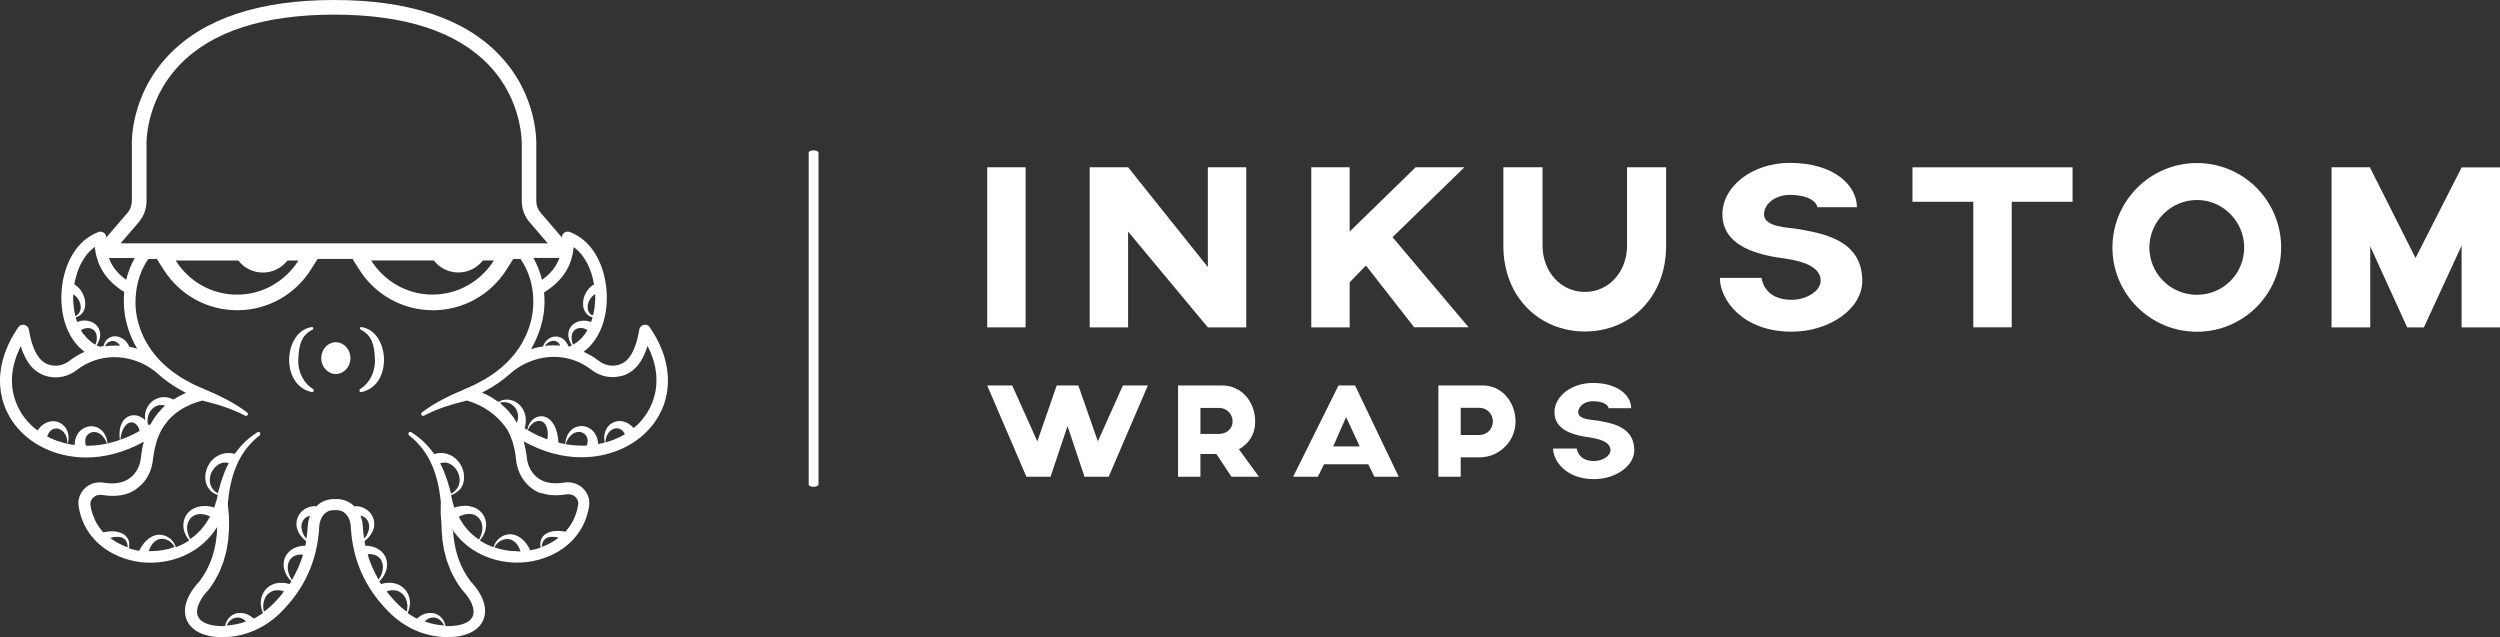
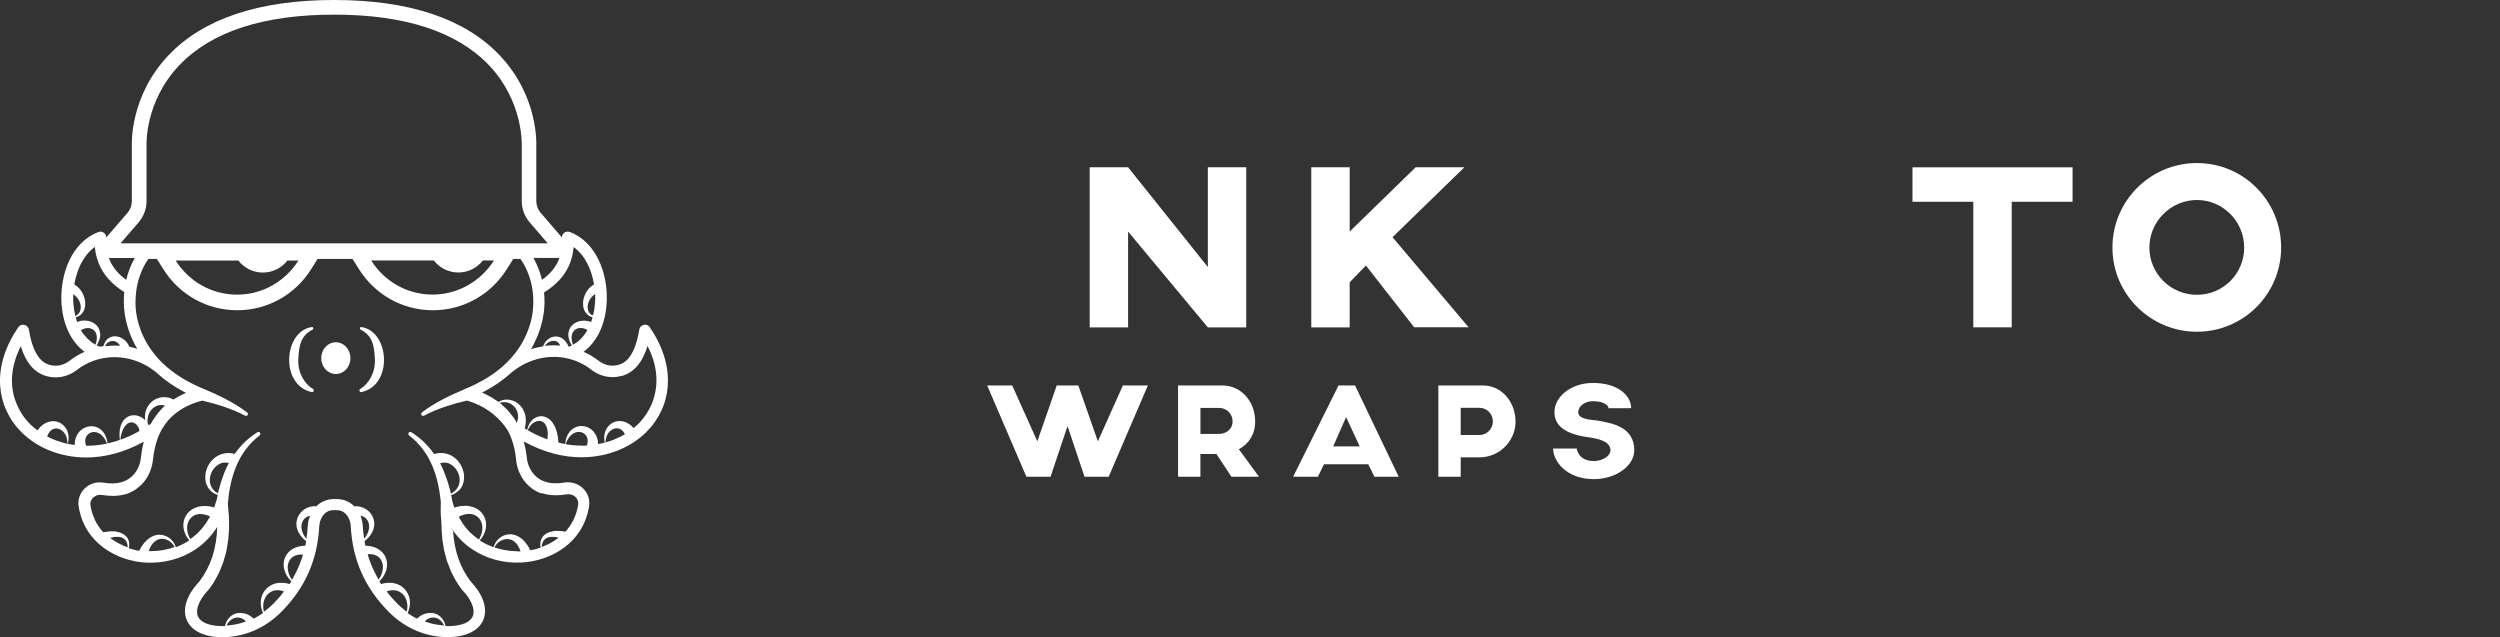
<svg xmlns="http://www.w3.org/2000/svg" id="Layer_2" data-name="Layer 2" viewBox="0 0 691.5 176.24">
  <rect x="0" y="0" width="691.5" height="176.24" fill="#333333" stroke="none" />
  <defs>
    <style> .cls-1 { fill: #fff; } </style>
  </defs>
  <g id="Layer_1-2" data-name="Layer 1">
-     <path class="cls-1" d="M225.04,134.65c-.76,0-1.36-.29-1.36-.65V42.24c0-.37.6-.65,1.36-.65s1.36.29,1.36.65v91.75c0,.37-.6.65-1.36.65Z" />
    <g>
      <path class="cls-1" d="M179.75,90.5c-.37-.54-1.04-.8-1.68-.65-.65.15-1.14.67-1.25,1.32-1.38,8.49-4.65,9.42-5.73,9.74-1.84.54-3.89.13-5.47-1.1-1.32-1.02-2.74-1.86-4.21-2.51,3.82-2.79,6.2-7.84,6.42-14.09.26-7.45-2.79-16.23-10.22-19.04-.5-.19-1.08-.11-1.53.2-.43.32-.65.8-.65,1.32l-5.9-6.85c-.76-.89-1.19-2.05-1.19-3.22v-15.28c.02-.56.58-13.77-10.13-25.04C128.58,5.14,113.16,0,92.41,0s-36.17,5.16-45.81,15.3c-10.7,11.28-10.16,24.48-10.13,24.94v15.39c0,1.19-.43,2.33-1.19,3.22l-5.9,6.85c0-.52-.22-1.02-.65-1.32-.45-.32-1.02-.41-1.53-.2-7.43,2.83-10.48,11.6-10.22,19.04.22,6.25,2.61,11.3,6.42,14.09-1.47.65-2.89,1.49-4.21,2.51-1.58,1.23-3.61,1.64-5.47,1.1-1.08-.32-4.36-1.25-5.73-9.74-.11-.65-.6-1.17-1.25-1.32-.65-.15-1.3.11-1.68.65C1.44,95.79-.31,101.37.04,106.66c.34,4.93,2.4,9.42,5.99,12.97,4.13,4.1,10.48,6.91,17.83,6.91,4.97,0,10.39-1.32,15.92-4.36-.37,1.38-.63,2.83-.8,4.39-.19,1.77-.84,3.35-1.9,4.58-1.92,2.22-4.69,2.98-8.53,2.35-1.9-.32-3.83.3-5.17,1.66-1.32,1.32-1.92,3.13-1.62,4.95,1.62,10.13,10.54,15.08,18.67,15.51,4.84.24,9.64-1.02,13.51-3.57,2.48-1.64,4.54-3.76,6.14-6.29-.15,5.92-1.81,10.98-4.93,15.08-3.54,3.74-4.8,7.63-3.48,10.7,1.3,3,4.88,4.71,9.83,4.71h.19c5.94-.06,11.63-2.51,16.03-6.91,6.63-6.63,10.07-14.39,10.59-23.73.07-1.38.6-2.61,1.43-3.48.04-.02.06-.06.07-.07.28-.26.6-.48.95-.65.45-.2.93-.28,1.41-.3s1.01-.02,1.49.04c.71.09,1.34.39,1.86.89.02.02.04.04.07.07.86.87,1.36,2.1,1.43,3.48.5,9.34,3.96,17.11,10.59,23.73,4.39,4.41,10.09,6.87,16.03,6.91h.19c4.95,0,8.53-1.71,9.83-4.71,1.32-3.07.06-6.96-3.48-10.7-2.92-3.83-4.52-8.49-4.86-13.92-.22-.32-.41-.67-.6-1.02,1.58,2.46,3.59,4.54,6.03,6.14,3.87,2.57,8.67,3.83,13.51,3.57,8.13-.43,17.05-5.38,18.67-15.51.3-1.82-.3-3.63-1.62-4.95-1.36-1.34-3.29-1.95-5.17-1.66-3.83.63-6.63-.13-8.53-2.35-1.06-1.25-1.73-2.83-1.9-4.58-.17-1.6-.47-3.05-.86-4.45,5.55,3.07,11.02,4.41,16.01,4.39,7.35,0,13.7-2.81,17.85-6.91,3.59-3.56,5.68-8.04,5.99-12.97.35-5.3-1.38-10.89-5.03-16.14l.04.04ZM171.98,104c3.37-.97,5.71-3.7,7.13-8.32,2.89,5.62,2.98,10.7,1.6,14.87-.2.6-.43,1.17-.69,1.73-.04.09-.09.17-.13.26-.24.5-.5.99-.8,1.47-.06.09-.11.19-.17.28-.32.5-.67.99-1.02,1.43-.07.09-.17.2-.24.3-.37.47-.76.89-1.17,1.3-.39.39-.86.73-1.28,1.08-.11-.11-.19-.26-.3-.37l-.06-.06c-.48-.47-1.04-.86-1.68-1.14-.56-.24-1.17-.37-1.77-.37h-.24c-.67.04-1.32.24-1.88.58-.56.34-1.01.76-1.34,1.27-.34.5-.56,1.04-.69,1.58s-.15,1.08-.11,1.6c.02.32.07.61.15.91-.26.07-.52.17-.8.22-.07,0-.15.02-.22.04-.28.06-.56.09-.84.15,0-.34-.04-.67-.11-.99v-.07c-.15-.73-.45-1.45-.91-2.07-.84-1.17-2.21-1.84-3.56-1.84h-.28c-.71.06-1.38.28-1.94.63s-1.02.84-1.36,1.36c-.37.56-.61,1.17-.76,1.79-.09.39-.15.8-.19,1.19-.26-.04-.5-.07-.76-.13-.32-.06-.63-.15-.93-.22-.06,0-.11-.04-.17-.04-.02-.43-.06-.87-.11-1.3-.11-.82-.3-1.66-.6-2.48-.22-.61-.54-1.23-.95-1.79-.41-.56-.97-1.06-1.62-1.38-.32-.17-.69-.26-1.04-.32-.15,0-.32-.02-.47-.02-.2,0-.39,0-.6.06-.69.13-1.28.48-1.75.89-.48.45-.84.99-1.1,1.56-.19.41-.3.84-.37,1.27-.17-.09-.35-.19-.52-.3,0,0-.02,0-.04-.02-.06-.04-.11-.07-.17-.11.06-.17.11-.35.15-.52.13-.71.2-1.43.15-2.14-.09-1.45-.71-2.87-1.73-3.85-.5-.48-1.1-.87-1.75-1.12-.63-.24-1.32-.35-1.99-.32s-1.3.22-1.86.52c-.07.04-.11.09-.19.13h0c-.13-.09-.26-.17-.39-.26-.47-.34-.97-.65-1.47-.97-.06-.04-.11-.07-.19-.11l-.22-.11c-.73-.41-1.49-.8-2.29-1.14.87-.45,1.69-.91,2.49-1.38.06-.04.11-.06.17-.09.02,0,.04-.02.06-.04.07-.04.13-.09.2-.13.48-.3.97-.6,1.41-.91.11-.07.2-.15.32-.22.07-.06.15-.11.2-.15.24-.19.48-.35.73-.54.15-.11.32-.22.45-.34.19-.15.35-.28.54-.43.13-.11.26-.22.39-.32.2-.17.41-.34.6-.5.04-.02.06-.06.09-.07.17-.15.32-.28.48-.43.02,0,.04-.04.06-.06.15-.13.32-.24.48-.37.37-.3.76-.56,1.15-.82.15-.09.3-.2.47-.3.54-.34,1.08-.63,1.62-.91.06-.02.11-.04.17-.07.5-.24,1.02-.47,1.54-.65.17-.06.35-.13.52-.19.43-.15.86-.28,1.28-.39,5.1-1.32,10.54-.34,14.85,3.02,2.38,1.86,5.51,2.48,8.36,1.66l-.02.02ZM171.57,120.81c-.56.28-1.14.54-1.73.78-.22.09-.47.19-.71.26-.54.2-1.1.37-1.66.52,0-.34.04-.65.11-.97.09-.43.22-.84.43-1.21.22-.41.5-.78.84-1.06.34-.28.73-.48,1.1-.58.2-.06.41-.09.61-.09.56,0,1.06.2,1.45.52.19.15.35.34.5.54.13.17.22.37.34.58-.41.24-.84.48-1.27.71h-.02ZM160.48,123.26c-.37,0-.76-.02-1.14-.06-.39-.02-.78-.06-1.17-.09-.39-.04-.78-.09-1.17-.15-.19-.02-.35-.06-.54-.09.13-.39.28-.78.47-1.14.28-.5.61-.97,1.01-1.34.63-.61,1.41-.93,2.16-.93.15,0,.32,0,.47.04.86.17,1.54.76,1.81,1.49.15.35.19.74.17,1.14-.02.37-.11.74-.24,1.12-.6.04-1.21.02-1.81,0v.02ZM149.5,120.77c-.45-.19-.89-.37-1.34-.6-.39-.19-.78-.41-1.15-.61-.34-.19-.67-.35-1.02-.56.17-.39.35-.78.61-1.12.35-.47.76-.84,1.23-1.1.41-.22.84-.35,1.25-.35h.15c.22,0,.43.07.63.13.19.09.37.19.54.34.32.26.56.63.73,1.04s.28.87.34,1.36c.04.3.06.61.04.91,0,.43-.06.86-.11,1.3-.24-.09-.5-.17-.74-.26-.37-.15-.76-.32-1.14-.48h0ZM138.79,111.91c-.11-.09-.22-.2-.34-.32-.06-.04-.09-.09-.15-.13,0,0-.04-.02-.04-.04h0c.56-.17,1.15-.22,1.69-.15,1.12.15,2.08.8,2.66,1.66.6.86.8,1.9.65,2.89-.06.39-.17.78-.3,1.15-.3-.54-.63-1.08-.97-1.58h0c-.2-.28-.43-.54-.65-.8-.07-.11-.17-.2-.24-.3-.2-.24-.39-.5-.6-.74-.15-.15-.28-.3-.43-.45s-.32-.28-.47-.43c-.28-.26-.56-.52-.84-.76h0ZM150.71,95.66c.19-.24.35-.5.6-.69.63-.52,1.45-.78,2.12-.69.69.11,1.17.54,1.45,1.15.02.06.02.11.06.17-1.4-.11-2.81-.11-4.23.06h0ZM158.49,95.34c-.19-.5-.34-1.02-.37-1.55-.06-.5,0-1.02.15-1.45.15-.45.41-.82.73-1.08.65-.54,1.54-.65,2.36-.45.39.09.78.26,1.12.48-.95,1.69-2.25,3.13-3.98,4.04h0ZM164.61,83.06c-.02.61-.07,1.25-.15,1.88v.07c-.07.61-.19,1.25-.34,1.86v.07c-.11.09-.22.2-.32.3-.07-.06-.15-.09-.22-.15-.06-.04-.11-.09-.17-.13-.17-.15-.32-.32-.43-.48-.52-.78-.54-1.75-.28-2.62s.8-1.66,1.47-2.2c.15-.11.3-.22.45-.32.02.58.04,1.15.02,1.71h-.04ZM164.31,78.66c-.71.41-1.3.95-1.75,1.55-.76,1.02-1.21,2.2-1.28,3.41-.04.61.02,1.23.2,1.81s.52,1.12.95,1.53c.43.41.95.67,1.47.82-.11.43-.24.86-.39,1.27-.63-.22-1.28-.35-1.95-.35s-1.38.11-2.01.39-1.21.71-1.62,1.25c-.41.56-.65,1.19-.71,1.84-.07.63.04,1.25.2,1.81.19.56.45,1.08.76,1.56-.28.13-.56.26-.87.37-.22-.52-.48-1.02-.87-1.49-.35-.43-.82-.82-1.34-1.06-.54-.24-1.12-.34-1.68-.28-1.1.11-2.01.74-2.59,1.51-.28.37-.48.78-.61,1.21-1.12.17-2.23.41-3.33.76.13-.2.22-.41.34-.63.19-.34.37-.67.54-.99h-.02c1.54-3.05,2.29-5.9,2.61-8.1.3-2.01.32-4,.13-5.96,5.03-3.13,7.74-7.24,8.17-12.55,3.18,2.25,4.99,6.29,5.66,10.37v-.04ZM119.99,72.04c1.58,2.03,4.02,3.33,6.79,3.33s5.21-1.3,6.79-3.33h3.05c-3.56,5.64-9.81,9.44-16.98,9.44s-13.42-3.78-16.98-9.44h17.35-.04ZM149.91,77.4c-.52-2.16-1.32-4.19-2.36-6.05h7.19c-.84,2.36-2.42,4.34-4.82,6.05ZM38.35,61.48c1.41-1.64,2.18-3.72,2.18-5.86v-15.49c0-.11-.5-12.01,9.03-22.04,8.84-9.33,23.27-14.04,42.87-14.04s33.95,4.71,42.81,13.98c9.53,9.98,9.08,21.98,9.08,22.21v15.39c0,2.16.78,4.24,2.18,5.86l5.01,5.81H33.35l5.01-5.81v-.02ZM65.92,72.06c1.58,2.03,4.02,3.33,6.79,3.33s5.21-1.3,6.79-3.33h3.05c-3.56,5.64-9.81,9.44-16.98,9.44s-13.42-3.78-16.98-9.44h17.35-.04ZM37.27,71.37c-1.04,1.86-1.84,3.87-2.36,6.03-2.38-1.71-3.95-3.69-4.78-6.03h7.15ZM20.84,87.34c-.17-.65-.3-1.32-.39-1.99,0-.06,0-.09-.02-.15-.09-.71-.15-1.41-.19-2.1-.02-.56,0-1.14.02-1.71.15.09.3.19.45.32.65.54,1.19,1.32,1.47,2.2.26.86.24,1.84-.28,2.62-.13.19-.28.37-.47.52-.06.06-.13.09-.2.15-.11.09-.22.17-.35.24,0-.04,0-.06-.02-.09h-.02ZM21.97,88.88c-.2.06-.43.09-.63.17h0c-.13-.37-.26-.76-.35-1.15,0-.04-.02-.07-.04-.11.17-.06.34-.13.5-.2.09-.04.19-.06.26-.11.24-.13.48-.3.71-.5.43-.41.76-.95.95-1.53s.24-1.19.2-1.81c-.09-1.21-.52-2.4-1.28-3.41-.2-.28-.45-.54-.73-.8-.07-.07-.19-.15-.26-.22-.2-.17-.41-.32-.61-.47-.06-.04-.09-.07-.13-.09.09-.56.2-1.1.34-1.64l.11-.39c.13-.5.28-.99.45-1.47.06-.15.11-.32.17-.47.22-.58.47-1.15.74-1.71.04-.06.07-.13.11-.19.26-.48.54-.95.84-1.4.09-.13.19-.28.28-.41.32-.45.67-.87,1.04-1.27.04-.04.07-.09.11-.13.47-.47.95-.89,1.49-1.28.06.78.19,1.51.34,2.23.06.22.13.45.19.67.13.48.28.97.45,1.43.04.09.06.2.09.3,0,0,0-.02.02-.04,1.27,3.15,3.61,5.75,7.04,7.91-.19,1.95-.17,3.96.13,5.98.37,2.57,1.3,6.05,3.46,9.7-.73-.22-1.45-.43-2.18-.56-.3-.69-.73-1.32-1.27-1.81-.84-.73-1.94-1.17-3.05-1.08-.13,0-.26.06-.37.09l-.02-.02c-.09.02-.17.06-.26.09-.07.02-.13.04-.2.07-.22.09-.45.2-.63.34-.43.3-.76.71-.99,1.14-.15.3-.26.61-.35.91,0,.04-.04.07-.04.09-.3.04-.6.09-.89.17-.11-.04-.22-.07-.34-.11-.17-.06-.32-.13-.48-.2-.06-.02-.11-.06-.17-.07.11-.17.2-.35.3-.52.04-.07.09-.15.13-.22.13-.26.24-.52.34-.82.19-.56.28-1.17.2-1.81-.07-.63-.3-1.28-.71-1.84-.41-.54-.99-.97-1.62-1.25-.32-.13-.65-.22-.97-.3-.11-.02-.22,0-.34-.04-.22-.02-.43-.06-.65-.06h-.06c-.34,0-.67.04-1.01.09-.11.02-.2.06-.32.09l-.04.02ZM23.09,92.46c-.22-.32-.43-.63-.61-.97-.04-.06-.06-.09-.09-.15.11-.07.22-.13.34-.19.07-.04.13-.07.2-.11.19-.09.39-.15.6-.2.22-.06.47-.07.69-.09h.19c.2,0,.41.04.6.09.07.02.13.04.2.06.24.09.48.2.69.37.32.28.58.63.73,1.08s.19.95.15,1.45c-.02.26-.07.52-.13.78-.02.07-.06.15-.07.22-.06.19-.09.35-.17.54h0s-.06-.04-.09-.06c-.37-.2-.73-.43-1.06-.69-.07-.06-.13-.11-.19-.15-.28-.22-.54-.47-.8-.71-.07-.07-.15-.15-.22-.22-.28-.3-.56-.63-.82-.97-.04-.04-.06-.09-.09-.13l-.02.04ZM29.08,95.71c.13-.2.22-.43.37-.6.13-.15.26-.28.41-.37.06-.04.09-.06.15-.09.09-.06.2-.13.32-.17.06-.02.13-.04.19-.07.09-.04.2-.06.3-.07.06,0,.13,0,.19-.02h.43c.69.11,1.28.56,1.68,1.12.04.06.04.11.07.17h-.41c-.22,0-.45-.02-.67-.02h-.43c-.11,0-.2,0-.32.02-.73,0-1.45.06-2.18.15h-.07l-.02-.04ZM12.85,104.03c2.85.82,5.96.2,8.36-1.66,5.62-4.37,13.2-4.71,19.4-1.17.71.41,1.41.87,2.08,1.38.13.09.24.19.37.28.06.06.11.09.17.15.15.15.32.3.48.43.19.17.41.34.6.5.17.15.34.28.5.43.19.15.35.3.54.45.13.09.26.19.39.28.24.19.48.35.74.54.13.09.22.17.35.26.09.06.17.13.26.19.41.28.84.54,1.27.82.11.07.22.15.34.22.04.02.07.06.13.07.06.04.11.06.15.09.78.47,1.6.93,2.46,1.38-.8.34-1.54.73-2.27,1.12-.02,0-.04.02-.07.04-.19.11-.37.22-.56.34-.19.11-.39.22-.58.34h-.02c-.26-.13-.52-.28-.8-.37-.74-.26-1.54-.34-2.31-.26-.76.09-1.49.34-2.12.71s-1.17.87-1.58,1.45c-.84,1.14-1.15,2.57-1.01,3.85,0,.13.06.26.07.37-.28-.28-.6-.54-.95-.76-.65-.39-1.4-.65-2.18-.65h-.07c-.37,0-.73.07-1.06.17-.35.13-.71.3-.99.52-.6.43-1.01,1.01-1.28,1.58-.28.58-.43,1.19-.52,1.79-.09.63-.11,1.27-.07,1.88,0,.3.07.58.09.87-.34.11-.65.24-.99.35-.17.06-.34.09-.5.15-.6.17-1.17.32-1.75.45-.06,0-.13.04-.19.04-.04-.32-.07-.65-.15-.97-.15-.61-.39-1.23-.76-1.79-.34-.52-.78-1.01-1.36-1.36-.56-.35-1.23-.6-1.94-.63h-.28c-1.32,0-2.72.69-3.56,1.84-.45.61-.74,1.34-.91,2.07v.07c-.07.41-.11.8-.11,1.21-.65-.09-1.3-.2-1.92-.34.11-.39.19-.8.22-1.21.04-.52,0-1.06-.11-1.6-.13-.54-.35-1.1-.69-1.58-.34-.48-.8-.93-1.34-1.27-.54-.34-1.19-.54-1.88-.58h-.24c-.6,0-1.21.13-1.77.37-.63.26-1.21.67-1.68,1.14l-.06.06c-.3.3-.56.65-.8.99-.02,0-.04-.04-.06-.06-.71-.52-1.38-1.06-1.97-1.66-.28-.28-.54-.56-.8-.86-.07-.09-.17-.2-.24-.3-.17-.2-.34-.41-.5-.61-.09-.13-.19-.24-.28-.37-.15-.2-.3-.39-.43-.61-.09-.13-.19-.28-.26-.43-.13-.2-.26-.41-.37-.63-.09-.15-.17-.3-.24-.47-.11-.2-.22-.43-.32-.65-.07-.17-.15-.32-.22-.48-.09-.22-.19-.47-.28-.69-.06-.17-.13-.34-.19-.5-.09-.24-.17-.48-.24-.74-.06-.17-.09-.34-.15-.5-.07-.26-.13-.54-.19-.82-.04-.17-.07-.32-.09-.48-.06-.34-.11-.69-.15-1.02,0-.11-.04-.2-.04-.32-.04-.47-.07-.93-.07-1.4v-.32c0-.37,0-.74.04-1.12,0-.17.04-.35.06-.52.04-.32.06-.63.11-.97.04-.2.07-.41.11-.6.06-.3.11-.61.19-.93.06-.22.11-.43.17-.65.07-.3.17-.61.26-.91.07-.22.15-.45.22-.67.09-.24.19-.48.28-.73.3-.76.63-1.53,1.02-2.33v.06h0c1.4,4.58,3.74,7.3,7.11,8.26h-.04ZM40.83,115.89c.09-1.15.6-2.2,1.38-2.9.39-.35.82-.61,1.28-.78.47-.17.95-.2,1.4-.17.26.02.52.09.74.19-.41.35-.8.74-1.17,1.14,0,0,0,.02-.02.04-.54.58-1.04,1.21-1.51,1.88-.07.11-.17.22-.24.34-.35.52-.69,1.08-1.01,1.66-.17.13-.35.22-.52.35-.09-.17-.17-.35-.28-.52l-.04-.04c-.04-.39-.06-.78-.02-1.15v-.02ZM38.58,119.21c-1.77,1.01-3.54,1.81-5.27,2.42.04-.32.06-.63.11-.93.11-.54.24-1.06.45-1.55.37-1.01,1.06-1.9,1.84-2.2.22-.09.45-.13.65-.13.54,0,1.02.26,1.41.65.28.3.48.65.65,1.04.07.2.11.45.15.69h0ZM18.57,122.74s-.15-.02-.22-.04c-.32-.07-.61-.17-.91-.26-.6-.17-1.17-.34-1.73-.54-.24-.09-.47-.17-.69-.26-.61-.24-1.19-.5-1.75-.8l-.22-.11c.15-.43.32-.82.56-1.15.15-.2.32-.39.5-.54.39-.32.89-.52,1.45-.52.2,0,.41.02.61.09.39.09.76.3,1.1.58.34.28.61.65.84,1.06.2.37.34.78.43,1.21.09.43.11.86.11,1.3h-.04l-.04-.02ZM23.81,123.3c-.13-.37-.22-.76-.24-1.14-.02-.39.04-.78.17-1.14.26-.73.95-1.32,1.81-1.49.15-.04.3-.04.47-.04.74,0,1.54.32,2.16.93.39.37.73.84,1.01,1.34.15.3.26.61.39.93-.07,0-.15.04-.24.06-1.9.39-3.74.56-5.51.54ZM35.19,151.33c-.8-.28-1.56-.61-2.31-1.01-.07-.04-.15-.07-.2-.11-.73-.39-1.43-.84-2.1-1.34-.02,0-.04-.04-.06-.06.15-.04.28-.11.43-.15.37-.09.76-.15,1.14-.17h.2c.41,0,.8,0,1.17.11.39.11.74.3,1.04.58s.52.65.65,1.08c.11.34.15.67.17,1.02v.09s-.07-.02-.11-.04l-.02-.02ZM48.05,151.39c-.34.11-.69.22-1.02.32-.19.06-.37.11-.56.15-.37.09-.76.17-1.14.24-.15.02-.3.06-.45.09-.52.09-1.04.15-1.56.19h-.2c-.45.04-.87.06-1.32.06h-.65c.06-.19.13-.37.19-.56.11-.24.22-.5.35-.73.52-.93,1.27-1.69,2.25-1.99.26-.07.54-.11.82-.13h.2c.28,0,.56.06.84.15.09.02.19.06.26.09.34.13.65.28.95.5.24.19.48.41.69.63.07.07.13.17.19.26.13.17.26.34.37.52,0,.02.02.06.04.07-.09.04-.2.07-.3.11l.06.02ZM57.88,143.24c-.22.41-.47.8-.73,1.19-.13.19-.26.39-.39.58-.28.41-.6.78-.89,1.14-.11.13-.2.26-.32.39-.43.47-.87.91-1.32,1.32-.11.09-.2.17-.32.26-.37.32-.74.61-1.12.87-.06.04-.11.07-.17.11-.04-.06-.06-.11-.09-.15-.13-.26-.24-.52-.35-.78-.04-.11-.09-.24-.13-.35-.13-.37-.22-.76-.26-1.15-.17-1.34.24-2.68,1.1-3.5.43-.41.93-.71,1.49-.86.32-.09.65-.13,1.01-.13.24,0,.48,0,.71.04.58.07,1.15.26,1.71.5.09.06.19.13.3.17-.06.13-.13.24-.2.37l-.02-.02ZM67.8,171.98c-.78.28-1.56.5-2.36.67-.07,0-.15.02-.22.04-.74.15-1.49.24-2.25.3h-.28c.17-.34.32-.65.56-.93.58-.71,1.38-1.17,2.2-1.25h.37c.32,0,.61.06.89.17.04,0,.07.04.11.06.3.11.58.26.82.47.15.11.24.26.37.39-.07.02-.13.06-.2.07v.02ZM77.94,164.38c-.17.2-.35.43-.52.63-.6.71-1.23,1.4-1.92,2.08-.63.63-1.3,1.21-2.01,1.75-.09.07-.19.15-.3.22-.07,0-.17.04-.24.04v-.04c-.04-.2-.06-.41-.09-.61,0-.11-.04-.22-.04-.32-.02-.32,0-.63,0-.95.11-1.21.63-2.33,1.47-3.03.41-.35.87-.61,1.38-.76.32-.09.63-.13.97-.13h.58c.24.02.48.07.73.13.07.02.17.06.24.07.11.04.22.07.34.13-.2.26-.39.52-.61.78h.04ZM83.58,154.13c-.06.19-.13.39-.19.58-.28.82-.6,1.62-.95,2.42-.06.11-.11.22-.17.34-.32.71-.67,1.4-1.04,2.07-.09.17-.19.35-.28.52-.06.11-.15.22-.2.34h0c-.11-.17-.2-.34-.3-.5-.06-.11-.13-.2-.19-.32-.15-.28-.26-.58-.37-.87-.41-1.17-.43-2.44.06-3.42.47-1.01,1.38-1.62,2.38-1.82.28-.06.58-.09.89-.09.19,0,.39,0,.58.02-.07.26-.15.54-.22.8v-.04ZM85.5,143.46c-.04.17-.11.32-.15.48-.11.5-.19,1.01-.22,1.53-.06,1.15-.19,2.29-.35,3.39,0,.06-.02.11-.04.17-.24-.32-.48-.61-.67-.95-.52-.93-.8-1.97-.67-2.9.13-.93.65-1.71,1.36-2.14.17-.11.34-.19.52-.24.06-.02.11-.04.19-.06.09-.02.19-.06.28-.06-.09.26-.17.52-.24.8v-.02ZM100.69,148.84c-.17-1.1-.28-2.23-.35-3.39-.04-.52-.11-1.02-.22-1.53-.04-.17-.09-.32-.15-.48-.07-.26-.13-.54-.24-.8.09,0,.19.04.28.06.06,0,.13.04.19.06.17.06.35.15.52.24.71.43,1.23,1.21,1.36,2.14s-.13,1.97-.67,2.9c-.19.34-.43.65-.67.95,0-.06-.02-.11-.04-.17v.02ZM104.75,160.36c-.07-.11-.15-.22-.2-.34-.09-.17-.19-.34-.28-.52-.37-.67-.73-1.36-1.04-2.07-.06-.11-.11-.22-.17-.34-.35-.78-.65-1.6-.95-2.42-.07-.19-.13-.39-.19-.58-.09-.26-.15-.54-.22-.8.2,0,.39-.02.58-.02.3,0,.6.04.89.09,1.01.2,1.94.84,2.38,1.82.48.99.47,2.27.06,3.42-.09.3-.22.6-.37.87-.06.11-.13.22-.19.32-.09.17-.19.35-.3.5h0v.04ZM112.64,168.44c-.02.2-.04.41-.09.61v.04c-.07,0-.17-.04-.24-.04-.09-.07-.2-.15-.3-.22-.69-.54-1.36-1.12-2.01-1.75-.67-.67-1.3-1.38-1.92-2.08-.19-.2-.35-.43-.52-.63l-.61-.78c.11-.04.22-.09.34-.13.07-.02.17-.06.24-.07.24-.06.48-.11.73-.13.19-.02.39,0,.58,0,.32,0,.65.04.97.13.5.15.97.41,1.38.76.84.71,1.36,1.84,1.47,3.03.04.32.04.63,0,.95,0,.11-.04.22-.04.32h.04ZM122.54,172.98c-.76-.06-1.51-.15-2.25-.3-.07,0-.15-.02-.22-.04-.8-.17-1.58-.41-2.36-.67-.07-.02-.13-.06-.2-.07.13-.13.22-.28.37-.39.24-.2.52-.35.82-.47.04,0,.07-.04.11-.06.28-.09.58-.15.89-.17h.37c.8.07,1.62.52,2.2,1.25.22.28.39.61.56.93h-.28v-.02ZM121.73,128.12s.09-.02.15-.04c.26-.07.52-.11.78-.13h.6c.24.04.48.07.73.17,1.08.37,2.07,1.3,2.64,2.48s.73,2.61.17,3.85c-.28.61-.73,1.17-1.3,1.62-.24.19-.48.32-.76.47-.02-.11-.06-.22-.09-.34-.06-.24-.13-.5-.19-.74-.15-.61-.34-1.23-.52-1.82-.07-.28-.17-.54-.26-.82-.22-.65-.47-1.3-.71-1.94-.07-.19-.13-.37-.2-.54-.32-.74-.65-1.47-1.02-2.2v-.02ZM132.47,149.25s-.17-.11-.24-.17c-.35-.24-.71-.52-1.04-.8-.15-.11-.3-.22-.43-.35-.47-.41-.93-.84-1.36-1.32-.04-.06-.09-.11-.13-.17-.39-.43-.74-.89-1.1-1.38-.13-.17-.24-.35-.35-.54-.26-.39-.52-.8-.76-1.23-.06-.11-.11-.2-.17-.32.17-.09.32-.2.48-.28.56-.24,1.14-.43,1.71-.5.24-.04.48-.04.71-.04.34,0,.67.04,1.01.13.56.15,1.06.45,1.49.86.87.82,1.27,2.16,1.1,3.5-.04.41-.15.8-.28,1.21-.04.11-.09.24-.13.35-.11.28-.24.56-.39.84-.04.06-.07.11-.09.19l-.02.02ZM143.08,152.47c-.37,0-.74-.02-1.12-.04-.13,0-.24,0-.37-.02-.5-.04-1.01-.09-1.53-.19-.11,0-.22-.04-.34-.06-.41-.07-.8-.15-1.21-.24-.19-.04-.35-.09-.54-.15-.34-.09-.67-.19-1.01-.3-.07-.02-.15-.06-.22-.07l.06-.11c.11-.2.24-.37.39-.56.06-.07.13-.17.19-.24.22-.24.45-.47.71-.65.3-.22.61-.39.95-.5.09-.04.19-.06.28-.09.28-.07.56-.13.84-.15h.2c.28,0,.56.04.82.13.99.3,1.75,1.06,2.25,1.99.13.22.24.48.35.73.07.19.13.37.19.56h-.91l.02-.04ZM154.37,148.84c-.63.48-1.28.89-1.97,1.28-.09.06-.19.11-.28.15-.69.37-1.4.69-2.12.95-.06.02-.09.04-.15.06v-.09c.02-.32.07-.63.17-.93.13-.43.35-.8.65-1.08.3-.28.65-.47,1.04-.58.37-.09.76-.13,1.17-.11h.2c.37.02.76.07,1.14.17.07.02.17.06.24.07-.04.02-.06.04-.09.07v.04ZM149.68,136.33s.15.04.2.06c.56.19,1.14.34,1.79.45.61.09,1.28.13,1.95.15h.22c.24,0,.52-.02.78-.04.17,0,.34,0,.5-.02.54-.04,1.1-.11,1.68-.2.19-.04.37-.04.56-.02.09,0,.2.02.3.04.11,0,.22.04.34.06.09.02.19.06.28.09.09.04.19.07.28.13.24.13.45.26.65.47.34.34.87,1.06.71,2.16-.11.67-.26,1.3-.45,1.92-.06.17-.11.34-.15.48-.17.52-.37,1.01-.6,1.49-.04.09-.07.17-.11.26-.26.54-.58,1.06-.89,1.55-.09.13-.17.24-.26.37-.28.39-.58.76-.87,1.12-.06.07-.11.15-.19.2h-.11c-.6-.11-1.17-.19-1.79-.2h-.89c-.15,0-.3.04-.45.06-.11,0-.22.02-.34.06-.17.04-.34.07-.5.13-.09.02-.19.04-.28.07-.26.09-.5.19-.76.32-.5.28-.97.65-1.28,1.14-.32.48-.48,1.02-.54,1.54-.04.41,0,.8.06,1.19,0,.04,0,.07-.04.13-.45.15-.89.28-1.34.41-.09.02-.17.04-.26.06-.37.09-.74.17-1.12.24h-.09c-.07-.17-.17-.32-.24-.48-.15-.32-.35-.61-.54-.91-.2-.3-.41-.58-.65-.86-.47-.56-1.01-1.06-1.66-1.43-.63-.39-1.36-.65-2.1-.73-.15,0-.28-.02-.41-.02s-.26.04-.41.04-.28.02-.43.06c-.2.04-.41.11-.61.17-.13.04-.24.07-.37.13-.2.09-.41.2-.6.34-.09.06-.19.09-.28.17-.26.19-.52.41-.73.65-.26.28-.47.58-.65.89-.06.09-.09.2-.15.32-.11.22-.2.45-.3.67,0,.04-.04.09-.06.13-.07-.02-.15-.06-.22-.07-.52-.2-1.06-.43-1.58-.67-.06-.02-.09-.04-.15-.07-.56-.28-1.12-.6-1.64-.93-.06-.04-.11-.07-.17-.11.04-.06.07-.11.13-.17.2-.24.39-.52.58-.78.07-.11.15-.22.2-.34.22-.39.41-.8.56-1.25.22-.74.34-1.55.24-2.36-.04-.37-.13-.76-.26-1.12-.04-.11-.11-.22-.15-.34-.07-.19-.15-.39-.26-.56-.02,0-.04-.02-.06-.04-.06-.09-.09-.19-.15-.28-.48-.71-1.17-1.3-1.95-1.69-.56-.28-1.15-.43-1.75-.54,0,0-.04-.02-.06-.04-.24-.04-.48-.07-.73-.07h-.48c-.19,0-.37.02-.56.04-.11,0-.24,0-.35.02-.39.04-.78.09-1.15.19-.28.07-.58.15-.86.24-.17-.48-.34-.99-.48-1.51-.11-.65-.24-1.3-.39-1.95.32-.09.61-.22.91-.37.15-.07.28-.15.39-.26.52-.34,1.02-.74,1.4-1.28.47-.67.74-1.49.84-2.31.09-.84.02-1.68-.2-2.49-.45-1.62-1.49-3.15-3.09-4.1-.8-.47-1.73-.76-2.7-.82-.78-.06-1.53.07-2.27.26-.58-.82-1.19-1.62-1.88-2.35-1.3-1.43-2.81-2.66-4.41-3.67-.24-.15-.54-.09-.71.13-.19.24-.13.58.09.76,1.43,1.1,2.72,2.4,3.8,3.83,1.08,1.43,1.95,3,2.64,4.63.76,1.81,1.3,3.69,1.69,5.6.2.97.35,1.95.47,2.94.06.47.15.95.17,1.41.04,1.01-.07,1.99-.04,3,.06,1.41.26,2.83.26,4.24,0,.6.07,1.17.11,1.77.04.48.06.99.11,1.47.07.58.19,1.14.28,1.71.07.45.13.93.24,1.36.13.58.3,1.12.45,1.68.11.41.2.84.35,1.25.19.56.43,1.1.65,1.66.15.37.28.74.43,1.1.26.6.6,1.15.89,1.71.17.3.3.6.47.87.5.84,1.04,1.64,1.64,2.42.04.04.07.09.11.13.35.37.69.74.99,1.12.09.11.17.24.26.35.19.26.37.5.54.76.09.13.17.26.24.41.13.22.26.47.37.69.07.13.13.26.19.41.09.22.19.45.24.65.04.13.09.26.13.39.02.09.04.19.06.28.04.19.06.35.07.52,0,.09,0,.19.02.28,0,.17,0,.34-.02.5,0,.07,0,.15-.02.22-.04.22-.09.45-.19.67-.09.22-.22.43-.37.61-.06.06-.11.11-.17.19-.11.13-.22.26-.35.37-.07.07-.19.13-.28.19-.13.09-.26.2-.41.28-.11.06-.24.11-.35.17-.15.07-.3.17-.48.22-.13.06-.28.09-.41.13-.19.06-.35.13-.54.17-.15.04-.32.07-.48.09-.2.04-.39.09-.61.13-.17.02-.35.04-.52.06-.22.02-.45.06-.67.07-.19,0-.39,0-.58.02-.26,0-.52.02-.78.02-.17,0-.35-.02-.52-.04-.02-.13-.07-.24-.09-.37-.02-.07-.04-.17-.07-.24-.07-.24-.17-.47-.28-.69-.47-.93-1.32-1.77-2.44-2.12-.24-.09-.5-.13-.78-.17h-.24c-.11,0-.2-.02-.32-.02-.06,0-.11,0-.17.02-.22,0-.47.04-.69.07-.11.02-.2.04-.32.06-.34.07-.65.19-.95.34-.28.13-.56.3-.8.47-.09.06-.17.13-.26.2-.17.13-.32.24-.47.37,0,0-.04.02-.04.04-.07-.04-.15-.07-.24-.11-.76-.41-1.53-.86-2.23-1.36-.04-.02-.06-.06-.09-.07.04-.09.07-.17.11-.26.26-.61.43-1.28.5-1.99.13-1.36-.2-2.83-1.14-4.02-.47-.6-1.06-1.1-1.73-1.45-.69-.35-1.45-.56-2.21-.63-.76-.06-1.54,0-2.27.17-.2.04-.41.11-.61.17-.17-.24-.32-.5-.48-.76.5-.5.97-1.08,1.32-1.73.34-.6.6-1.27.73-1.97.13-.71.11-1.47-.07-2.21-.19-.74-.56-1.47-1.12-2.05-.54-.6-1.21-1.04-1.95-1.36-.91-.37-1.84-.52-2.79-.54-.09-.41-.17-.84-.22-1.25.41-.32.8-.67,1.15-1.06.78-.87,1.41-2.01,1.53-3.33.11-1.3-.37-2.75-1.4-3.76-1.01-1.02-2.51-1.58-4-1.53l.04.24s-.13-.19-.2-.26c-.02-.02-.04-.04-.07-.07-1.41-1.36-3.28-1.95-5.12-1.88-1.84-.07-3.7.5-5.12,1.88-.02.02-.06.04-.07.07-.07.07-.13.17-.2.26l.04-.24c-1.49-.06-3,.48-4,1.53-1.02,1.01-1.51,2.46-1.4,3.76.11,1.32.74,2.46,1.53,3.33.35.41.74.74,1.15,1.06-.07.43-.15.84-.22,1.25-.93.02-1.88.17-2.79.54-.73.3-1.41.76-1.95,1.36-.54.58-.91,1.3-1.12,2.05-.19.74-.2,1.51-.07,2.21.13.71.39,1.38.73,1.97.35.65.82,1.23,1.32,1.73-.15.26-.32.5-.48.76-.2-.06-.41-.13-.61-.17-.73-.17-1.51-.22-2.27-.17-.76.07-1.53.26-2.21.63-.69.35-1.28.86-1.73,1.45-.93,1.17-1.25,2.66-1.14,4.02.06.69.24,1.36.48,1.99.04.09.07.19.11.26-.04.02-.06.06-.09.07-.73.5-1.47.95-2.23,1.36-.07.04-.15.07-.24.11,0,0-.04-.02-.04-.04-.15-.13-.3-.26-.47-.37-.09-.07-.17-.13-.26-.2-.26-.17-.52-.34-.8-.47-.3-.15-.61-.26-.95-.34-.11-.02-.2-.04-.32-.06-.22-.04-.47-.07-.69-.07-.06,0-.11-.02-.17-.02-.11,0-.2,0-.32.02h-.24c-.26.04-.52.07-.78.17-1.12.37-1.97,1.19-2.44,2.12-.11.22-.2.47-.28.69-.02.07-.04.17-.07.24-.04.13-.07.24-.09.37-.17,0-.35.04-.52.04-.28,0-.52,0-.78-.02-.19,0-.39,0-.58-.02-.24,0-.45-.06-.67-.07-.17-.02-.35-.04-.52-.06-.2-.04-.41-.07-.61-.13-.17-.04-.34-.06-.48-.09-.19-.06-.37-.11-.54-.17-.13-.04-.28-.09-.41-.13-.17-.07-.32-.15-.48-.22-.11-.06-.24-.11-.35-.17-.15-.09-.28-.19-.41-.28-.09-.06-.19-.13-.28-.19-.13-.11-.24-.24-.35-.37-.06-.06-.13-.11-.17-.19-.15-.2-.28-.41-.37-.61-.09-.2-.15-.43-.19-.67,0-.07,0-.15-.02-.22,0-.17-.02-.34-.02-.5,0-.09,0-.19.02-.28,0-.17.04-.35.07-.52.02-.09.04-.19.06-.28.04-.13.09-.26.13-.39.07-.22.15-.43.24-.65.06-.13.13-.26.19-.41.11-.22.24-.45.37-.69.07-.13.17-.26.24-.41.17-.24.35-.5.54-.76.09-.11.17-.24.26-.35.3-.37.61-.74.99-1.12.04-.04.07-.09.11-.13.6-.78,1.14-1.58,1.64-2.42.17-.28.3-.6.47-.87.32-.56.63-1.12.89-1.71.17-.35.28-.74.43-1.1.22-.54.47-1.08.65-1.66.13-.41.22-.84.35-1.25.15-.56.34-1.1.45-1.68.09-.45.15-.91.24-1.36.09-.58.2-1.14.28-1.71.06-.48.07-.99.11-1.47.04-.6.11-1.17.11-1.77v-1.56c0-.61,0-1.21-.04-1.84-.04-.54-.09-1.1-.15-1.66-.06-.56-.07-1.08-.15-1.69.3-3.59.99-7.15,2.36-10.44.69-1.64,1.56-3.2,2.64-4.63,1.08-1.43,2.36-2.72,3.8-3.83.11-.09.19-.22.19-.39,0-.11,0-.22-.06-.32-.15-.26-.48-.34-.74-.17-1.62,1.01-3.11,2.25-4.43,3.67-.67.73-1.28,1.51-1.84,2.31-.69-.17-1.4-.28-2.12-.22-.95.06-1.9.35-2.7.82-1.62.95-2.64,2.48-3.09,4.1-.22.82-.3,1.66-.2,2.49.09.82.37,1.64.84,2.31s1.1,1.21,1.79,1.56c.26.13.52.2.78.3-.11.52-.22,1.02-.34,1.55-.04.09-.09.19-.13.28-.15.58-.34,1.14-.52,1.66-.2-.06-.41-.13-.61-.19-.82-.19-1.68-.28-2.55-.22-.86.06-1.73.26-2.51.67-.78.39-1.47.99-1.95,1.69-.5.71-.78,1.53-.87,2.33-.09.82,0,1.62.24,2.36.19.58.47,1.12.74,1.6.06.07.11.15.17.22.09.15.2.28.3.41.06.07.09.15.15.2-.07.06-.15.11-.22.15-.45.28-.89.56-1.36.8-.09.06-.19.11-.28.15-.56.28-1.12.52-1.68.74-.06.02-.09.04-.15.06,0-.04-.04-.07-.04-.09-.07-.22-.19-.43-.28-.63-.06-.11-.09-.2-.15-.32-.19-.3-.39-.6-.63-.86-.2-.24-.47-.45-.73-.65-.09-.06-.19-.11-.28-.17-.19-.11-.39-.24-.6-.34-.11-.06-.24-.09-.37-.13-.2-.07-.39-.13-.61-.17-.13-.02-.28-.04-.43-.06-.13,0-.26-.04-.41-.04s-.28,0-.41.02c-.74.07-1.47.34-2.1.73s-1.19.89-1.66,1.43c-.24.28-.45.56-.65.86-.19.3-.39.6-.54.91-.09.17-.19.34-.26.52-.07,0-.13-.02-.2-.04-.28-.06-.54-.11-.82-.17-.19-.04-.37-.07-.56-.13-.28-.07-.58-.15-.86-.24-.15-.04-.28-.07-.43-.13.02-.13.04-.26.06-.39,0-.07.02-.15.04-.24,0-.24.02-.48,0-.74-.06-.52-.2-1.08-.54-1.54-.32-.48-.78-.86-1.28-1.14-.24-.13-.5-.22-.76-.32-.09-.04-.19-.06-.28-.07-.17-.04-.34-.09-.5-.13-.11-.02-.22-.04-.34-.06-.15-.02-.3-.04-.45-.06h-.89c-.48,0-.95.07-1.43.15-.11.02-.24.04-.35.06-.11.02-.22.04-.34.06-.06-.06-.11-.13-.17-.19-.32-.35-.63-.74-.91-1.14-.09-.13-.19-.24-.26-.37-.34-.48-.63-1.01-.91-1.55-.04-.07-.06-.15-.09-.22-.22-.48-.43-1.01-.61-1.53-.06-.17-.11-.32-.15-.48-.19-.61-.35-1.27-.45-1.94-.17-1.08.37-1.82.71-2.16.15-.15.32-.28.48-.37.2-.13.43-.22.65-.3.06,0,.11-.02.19-.04.17-.04.35-.07.52-.07.19,0,.35,0,.54.02.58.09,1.14.15,1.68.2.17,0,.34,0,.52.02.26,0,.52.04.76.04h.32c.17,0,.34,0,.52-.02.35-.02.69-.06,1.02-.09.15-.02.32-.04.47-.06.41-.07.8-.17,1.17-.26.06,0,.13-.02.19-.04.43-.13.86-.3,1.27-.48.11-.06.22-.11.35-.17.28-.15.58-.3.84-.47.13-.07.26-.17.37-.24.26-.19.5-.37.74-.58.11-.09.22-.17.32-.26.34-.3.65-.61.97-.97,1.51-1.75,2.42-3.95,2.68-6.37.09-1.01.26-1.94.45-2.85.04-.22.09-.43.15-.65.2-.87.45-1.73.74-2.51.04-.07.06-.15.09-.22.28-.73.61-1.41.97-2.07.15-.26.3-.5.47-.74.28-.47.6-.89.93-1.3.15-.19.3-.39.45-.58.47-.54.99-1.04,1.54-1.51.19-.17.37-.32.58-.47.52-.41,1.08-.78,1.66-1.14.11-.07.22-.15.35-.22.71-.39,1.47-.74,2.25-1.08.04,0,.07-.04.11-.06.17-.07.35-.15.54-.2.74-.28,1.53-.52,2.35-.74.56.13,1.12.28,1.69.43.35.09.73.19,1.08.28,1.02.28,2.03.58,3.03.91,1.06.35,2.1.74,3.13,1.17.99.41,1.97.87,2.92,1.38.22.13.52.07.69-.15.13-.17.11-.35.07-.5-.04-.09-.09-.19-.19-.24-1.81-1.38-3.78-2.57-5.79-3.63-.99-.52-2.01-1.01-3.03-1.49-.35-.17-.71-.3-1.06-.47-.63-.28-1.25-.56-1.88-.82-.04-.02-.09-.04-.13-.06-1.02-.41-1.97-.84-2.92-1.3-.28-.15-.56-.28-.84-.43-.61-.32-1.21-.65-1.77-.97-.3-.17-.58-.35-.86-.52-.54-.34-1.04-.67-1.53-1.02-.09-.06-.19-.13-.28-.19-.2-.15-.43-.32-.63-.47-.45-.34-.86-.67-1.27-1.02-.2-.17-.41-.35-.6-.52-.04-.04-.07-.09-.11-.13-.09-.07-.19-.15-.28-.22-.04-.04-.09-.07-.13-.11-5.32-5.03-7.04-10.54-7.56-14.09-.3-2.07-.28-4.11,0-6.11v-.09c.45-3.26,1.6-6.31,3.35-8.8h2.35l1.81,2.87c4.47,7.09,12.1,11.32,20.42,11.32s15.95-4.23,20.42-11.32l1.81-2.87h9.66l1.81,2.87c4.47,7.09,12.1,11.32,20.42,11.32s15.95-4.23,20.42-11.32l1.81-2.87h1.99c2.85,4.04,4.11,9.51,3.33,15-.32,2.23-1.14,5.23-2.98,8.4-.97,1.66-2.23,3.35-3.87,5.01-.06.06-.13.11-.19.19-.45.45-.95.91-1.45,1.34-.17.15-.35.3-.52.43-.43.35-.89.71-1.36,1.06-.24.17-.47.34-.71.5-.47.32-.95.63-1.45.95-.28.17-.54.34-.84.5-.54.32-1.14.63-1.73.93-.28.15-.54.28-.82.43-.89.43-1.82.86-2.81,1.25-.07.04-.15.06-.2.11-.61.26-1.21.52-1.82.8-.35.15-.69.3-1.04.45-1.01.47-2.01.95-3,1.47-2.03,1.06-3.98,2.25-5.79,3.63-.2.15-.28.45-.15.69.06.11.17.19.3.24h.13c.11,0,.2.02.32-.04,1.94-1.04,3.98-1.86,6.05-2.55,1.9-.63,3.83-1.15,5.79-1.62.73.2,1.36.45,2.03.69,4.02,1.6,7.24,4.37,9.21,7.48,1.25,2.29,2.05,4.99,2.36,8.19.24,2.42,1.17,4.62,2.68,6.37,1.21,1.41,2.7,2.4,4.39,3.02l-.04-.19ZM60.28,136.44c-.2-.11-.43-.22-.61-.37-.58-.43-1.02-.99-1.3-1.62-.56-1.25-.39-2.68.17-3.85.58-1.17,1.56-2.1,2.64-2.48.24-.09.48-.13.73-.17h.61c.19,0,.39.04.58.07.06,0,.11.02.19.04-.37.73-.73,1.45-1.04,2.2-.09.2-.15.41-.24.6-.24.63-.48,1.25-.69,1.9-.09.28-.17.54-.26.82-.19.61-.35,1.23-.52,1.86-.06.24-.13.47-.19.71-.02.09-.06.19-.07.28l.02.02Z" />
      <ellipse class="cls-1" cx="92.89" cy="99.06" rx="4.04" ry="4.39" />
      <path class="cls-1" d="M82.51,99.4c.17-4.11.84-6.65,3.96-8.23.35-.17.2-.76-.19-.71-7.86,1.1-8.92,16.12,0,18,.48.09.71-.61.28-.87-2.23-1.32-4.21-4.36-4.06-8.19Z" />
      <path class="cls-1" d="M99.93,90.46c-.39-.06-.52.52-.19.71,3.13,1.6,3.8,4.11,3.96,8.23.15,3.83-1.82,6.87-4.06,8.19-.43.24-.2.97.28.87,8.92-1.86,7.86-16.9,0-18Z" />
    </g>
    <g>
      <path class="cls-1" d="M317.5,106.62l-10.84,25.25h-6.68l-4.7-14.02-4.7,14.02h-6.68l-10.84-25.25h6.92l6.95,15.46,5.36-15.46h5.98l5.4,15.46,6.92-15.46h6.92Z" />
      <path class="cls-1" d="M340.62,131.87l-4.16-6.29h-4.43v6.29h-6.18v-25.25h12.28c5.17,0,9.05,4.43,9.05,9.95,0,3.65-1.83,6.25-4.51,7.69l5.56,7.61h-7.61ZM332.04,120.02h5.13c2.06,0,3.77-1.36,3.77-3.46s-1.67-3.73-3.73-3.73h-5.17v7.19Z" />
      <path class="cls-1" d="M378.47,128.41h-12.24l-1.71,3.46h-6.84l12.55-25.25h4.58l12.08,25.25h-6.72l-1.71-3.46ZM376.1,123.48l-3.77-8.12-3.57,8.12h7.34Z" />
      <path class="cls-1" d="M419.19,116.56v.58c-.31,5.21-4.66,9.36-9.95,9.36h-5.21v5.36h-6.18v-25.25h12.28c5.21,0,8.78,4.43,9.05,9.36v.58ZM412.93,116.56c0-2.06-1.63-3.73-3.69-3.77h-5.21v7.54h5.13c2.1,0,3.77-1.67,3.77-3.77Z" />
      <path class="cls-1" d="M429.57,124.06h6.57s.27,3.46,4.74,3.46c2.41,0,4.58-1.44,4.58-2.99,0-3.22-5.87-3.46-7.54-3.81-2.95-.58-7.96-1.9-7.96-6.68,0-4.47,4.78-8.12,10.61-8.12,7.11,0,10.61,3.61,10.61,6.99h-6.25c0-.62-1.05-1.94-4.35-1.94-2.21,0-4.04,1.36-4.04,3.07,0,2.06,3.92,2.06,5.32,2.29,3.54.66,10.18,1.51,10.18,8.2,0,4.35-5.13,8-11.15,8-7.73,0-11.3-5.05-11.3-8.47Z" />
    </g>
  </g>
  <g id="Isolation_Mode" data-name="Isolation Mode">
    <g>
-       <path class="cls-1" d="M283.68,46.27v44.28h-10.62v-44.28h10.62Z" />
+       <path class="cls-1" d="M283.68,46.27v44.28h-10.62h10.62Z" />
      <path class="cls-1" d="M344.71,46.27v44.28h-10.62l-22.06-26.5v26.5h-10.62v-44.28h10.62l22.06,27.59v-27.59h10.62Z" />
      <path class="cls-1" d="M377.81,73.45l-4.49,4.63v12.47h-10.62v-44.28h10.62v17.78l18.25-17.78h13.48l-19.88,19.34,21.05,24.92h-15.06l-13.35-17.1v.03Z" />
      <path class="cls-1" d="M630.96,68.47c0,12.88-10.43,23.29-23.29,23.29s-23.37-10.43-23.37-23.29,10.43-23.37,23.37-23.37,23.29,10.49,23.29,23.37ZM620.74,68.47c0-7.22-5.86-13.15-13.07-13.15s-13.15,5.94-13.15,13.15,5.86,13.07,13.15,13.07,13.07-5.86,13.07-13.07Z" />
-       <path class="cls-1" d="M475.74,76.86h11.52s.46,6.07,8.31,6.07c4.22,0,8.03-2.53,8.03-5.26,0-5.66-10.3-6.07-13.21-6.67-5.17-1.03-13.97-3.35-13.97-11.71,0-7.84,8.39-14.24,18.6-14.24,12.47,0,18.6,6.35,18.6,12.26h-10.98c0-1.09-1.85-3.4-7.63-3.4-3.87,0-7.08,2.4-7.08,5.39,0,3.62,6.89,3.62,9.34,4.03,6.21,1.17,17.84,2.67,17.84,14.38,0,7.63-8.99,14.03-19.56,14.03-13.56,0-19.83-8.85-19.83-14.84v-.03Z" />
      <path class="cls-1" d="M573.27,55.81h-16.83v34.73h-10.62v-34.73h-16.83v-9.53h44.28v9.53h0Z" />
-       <path class="cls-1" d="M460.85,46.27v21.73c0,14.24-9.94,23.69-22.47,23.69s-22.55-9.48-22.55-23.69v-21.73h10.84v21.73c0,6.94,4.9,12.75,11.71,12.75s11.66-5.8,11.66-12.75v-21.73h10.84-.03Z" />
-       <path class="cls-1" d="M691.5,46.27v44.28h-10.62v-22.61l-10.43,22.61h-4.63l-10.21-22.41v22.41h-10.7v-44.28h10.7v.22l12.53,24.87,12.75-25.06v.08-.08h10.62v-.03Z" />
    </g>
  </g>
</svg>